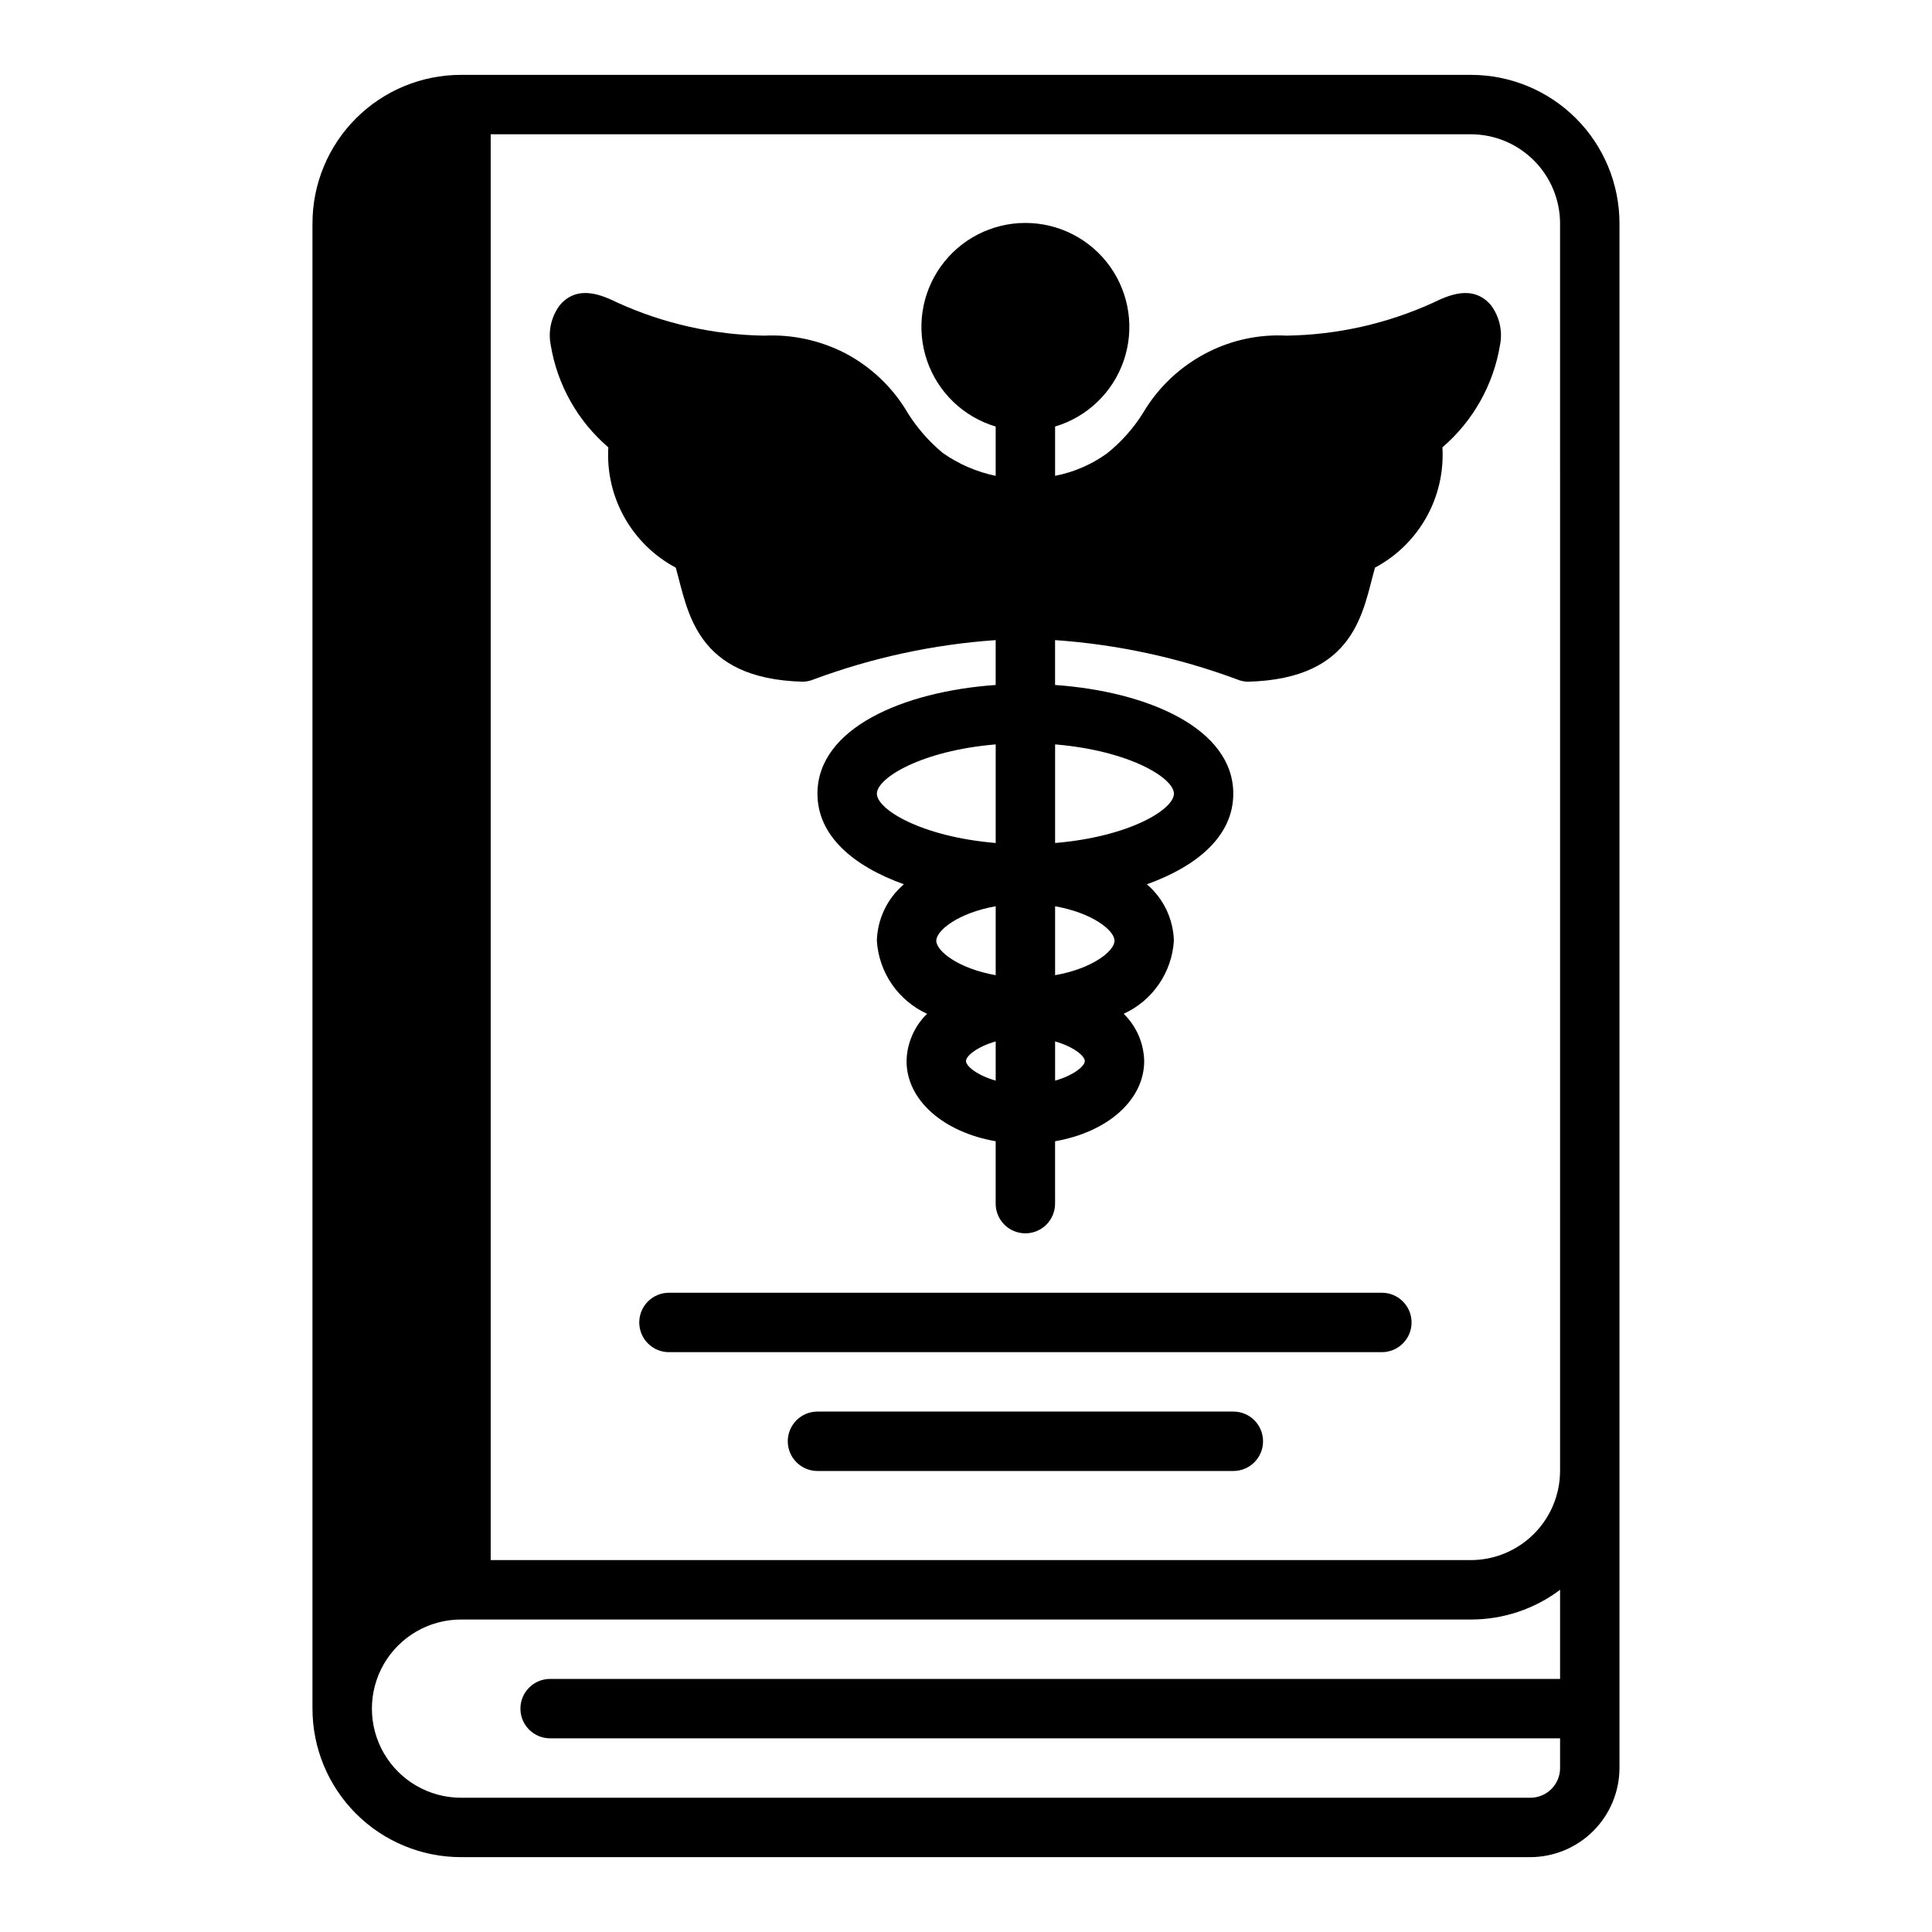
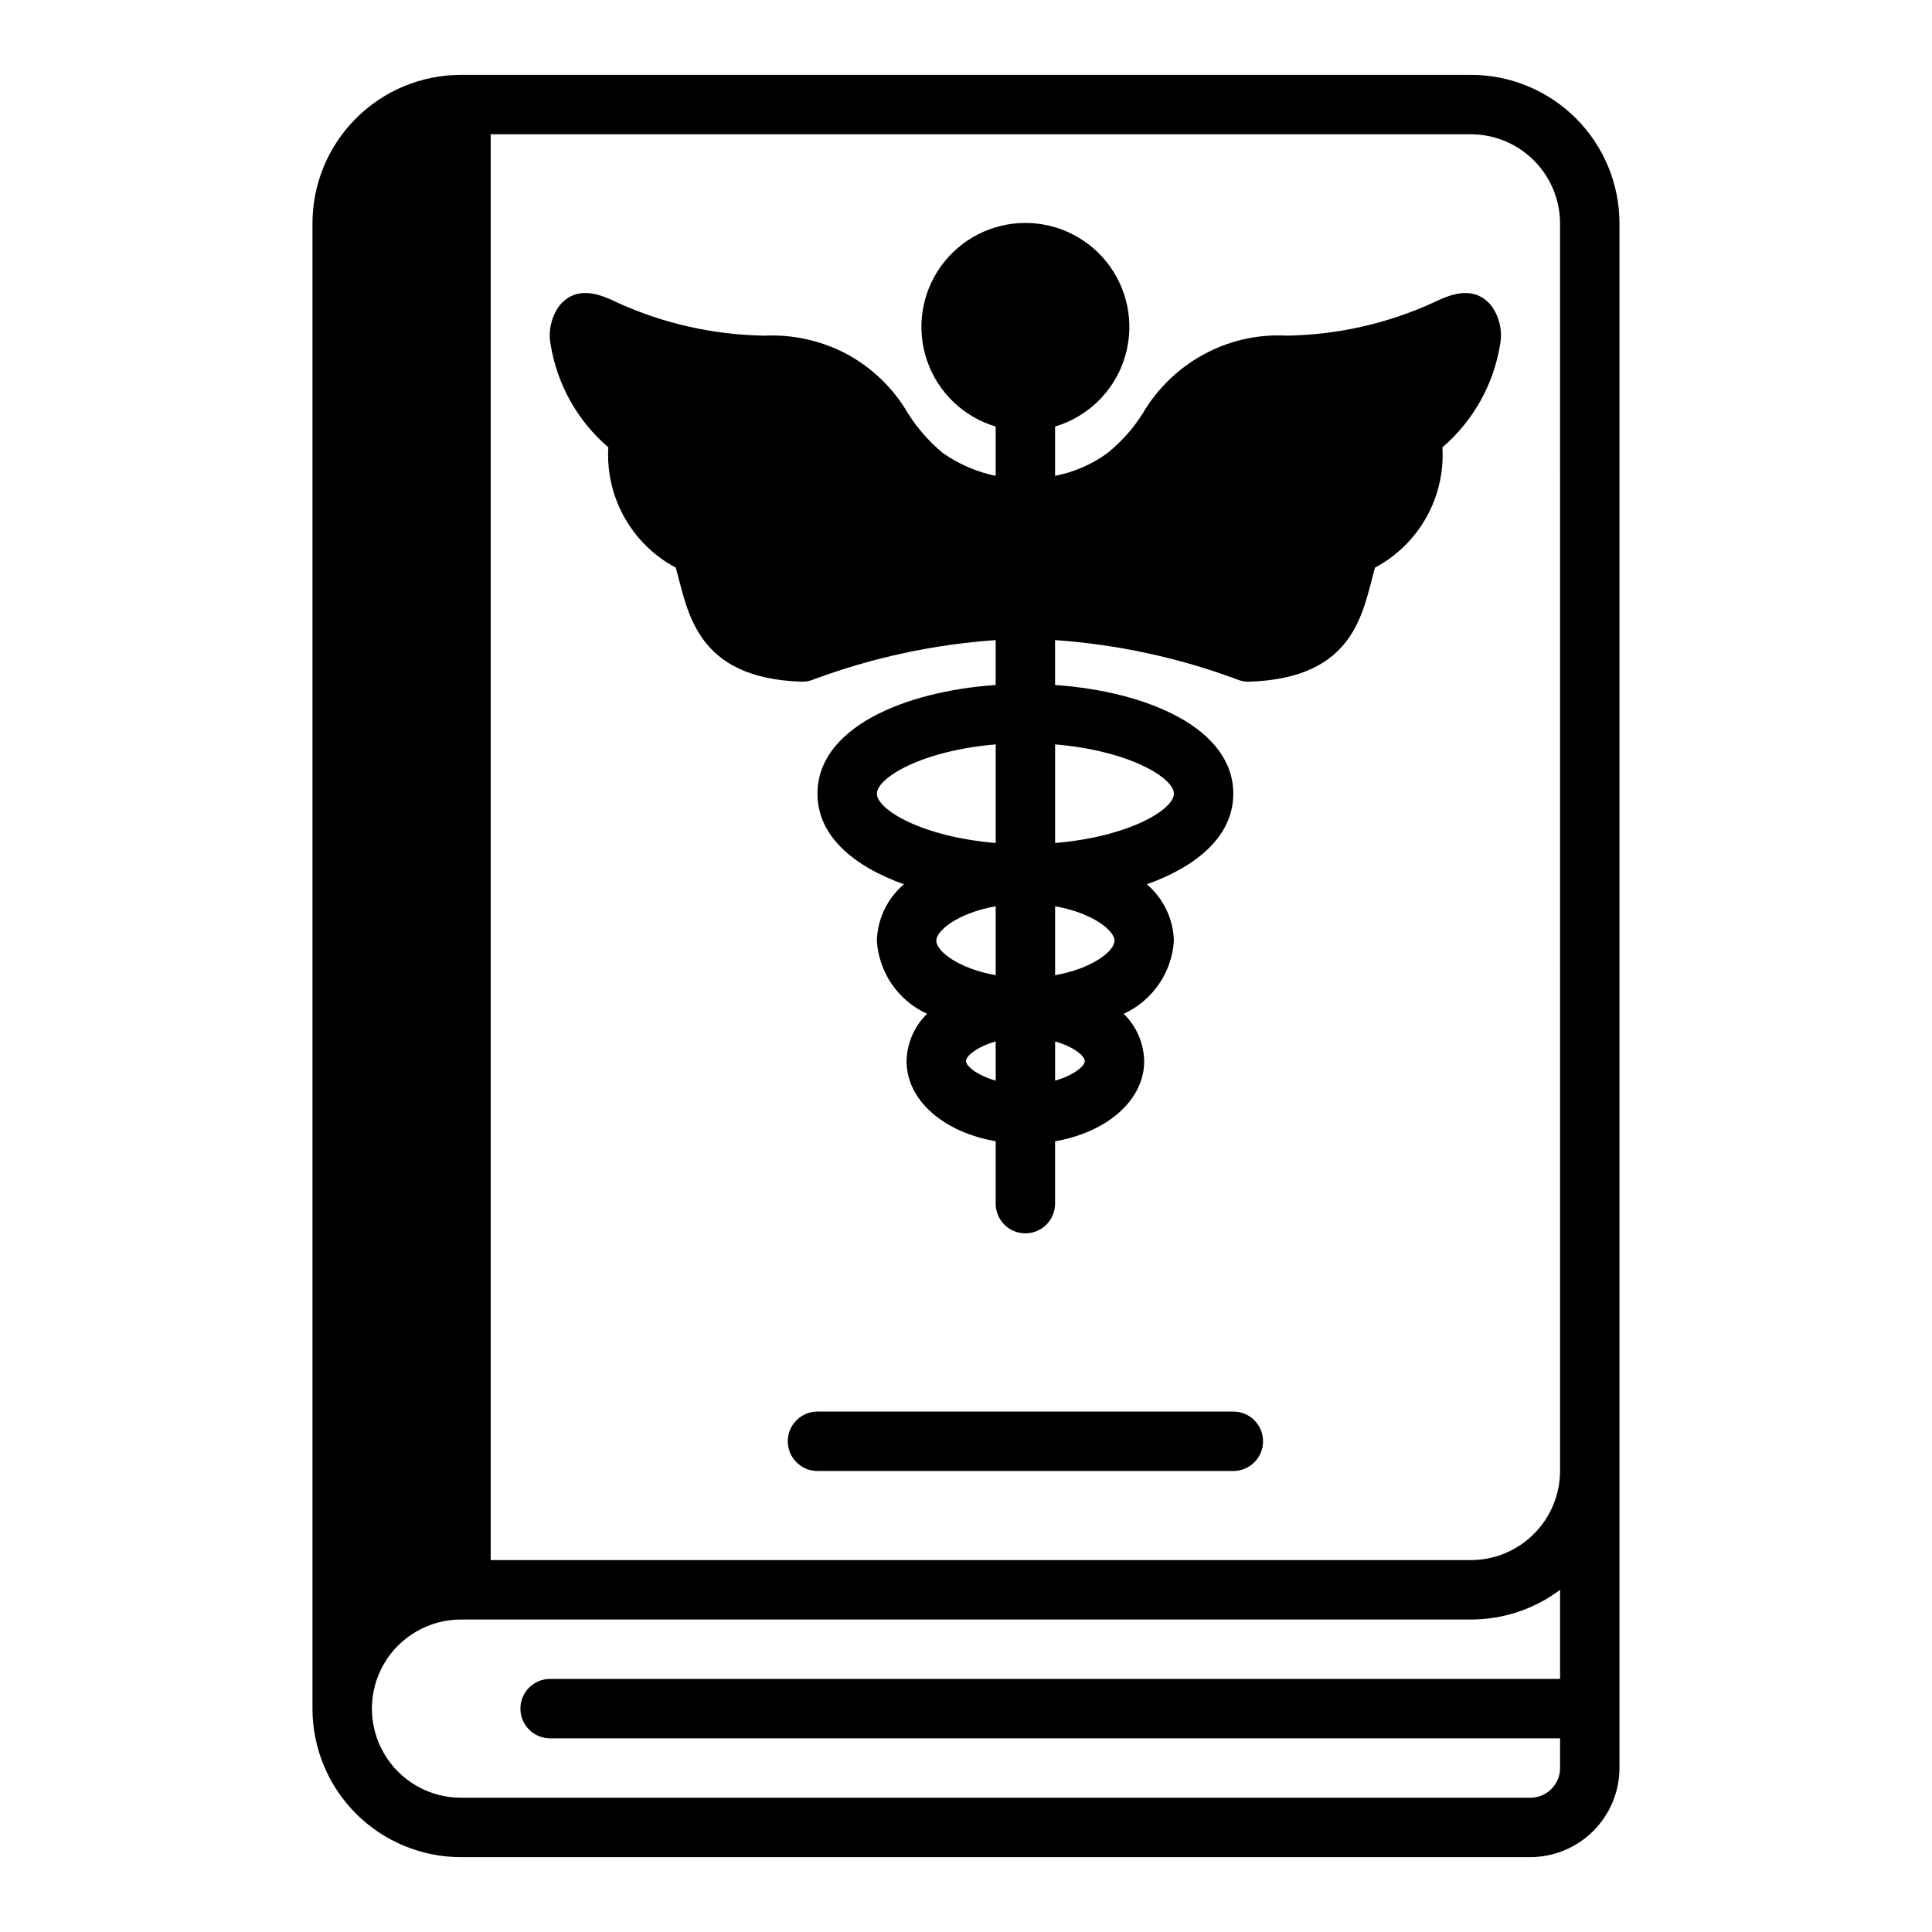
<svg xmlns="http://www.w3.org/2000/svg" fill="#000000" width="800px" height="800px" version="1.1" viewBox="144 144 512 512">
  <g>
-     <path d="m510.21 486.59h-188.93c-4.348 0-7.871 3.523-7.871 7.871 0 4.348 3.523 7.875 7.871 7.875h188.93c4.348 0 7.871-3.527 7.871-7.875 0-4.348-3.523-7.871-7.871-7.871z" />
    <path d="m470.85 518.08h-110.21c-4.348 0-7.871 3.523-7.871 7.871 0 4.348 3.523 7.875 7.871 7.875h110.21c4.348 0 7.871-3.527 7.871-7.875 0-4.348-3.523-7.871-7.871-7.871z" />
    <path d="m533.82 163.84h-267.65c-10.441 0-20.453 4.148-27.832 11.531-7.383 7.379-11.531 17.391-11.531 27.832v393.6c0 10.438 4.148 20.449 11.531 27.832 7.379 7.379 17.391 11.527 27.832 11.527h283.39c6.258-0.02 12.254-2.516 16.68-6.938 4.426-4.426 6.918-10.422 6.938-16.68v-409.34c0-10.441-4.148-20.453-11.527-27.832-7.383-7.383-17.395-11.531-27.832-11.531zm23.617 425.09h-267.65c-4.348 0-7.871 3.527-7.871 7.875 0 4.348 3.523 7.871 7.871 7.871h267.65v7.871c0 2.09-0.828 4.09-2.305 5.566-1.477 1.477-3.477 2.305-5.566 2.305h-283.39c-8.438 0-16.234-4.5-20.453-11.809-4.219-7.305-4.219-16.309 0-23.613 4.219-7.309 12.016-11.809 20.453-11.809h267.65c8.516 0.008 16.805-2.754 23.613-7.871zm0-55.105-0.004 0.004c-0.016 6.258-2.512 12.254-6.938 16.676-4.422 4.426-10.418 6.922-16.676 6.938h-259.78v-377.86h259.78c6.258 0.02 12.254 2.512 16.676 6.938 4.426 4.426 6.922 10.422 6.938 16.68z" />
    <path d="m523.82 224.21c-12.219 5.57-25.461 8.543-38.887 8.738-7.16-0.387-14.297 1.105-20.703 4.332-7.254 3.633-13.297 9.293-17.398 16.293-2.551 4.055-5.773 7.648-9.523 10.629-4.086 2.93-8.762 4.945-13.699 5.902v-13.066c8.527-2.543 15.305-9.047 18.191-17.465 2.887-8.418 1.531-17.711-3.641-24.953-5.172-7.242-13.523-11.539-22.422-11.539-8.898 0-17.25 4.297-22.422 11.539-5.172 7.242-6.527 16.535-3.641 24.953 2.887 8.418 9.664 14.922 18.191 17.465v13.066c-5.035-1.039-9.805-3.102-14.012-6.062-3.602-2.981-6.711-6.516-9.211-10.469-3.945-6.793-9.73-12.332-16.688-15.98-6.609-3.398-13.992-5-21.414-4.644-13.426-0.203-26.664-3.176-38.887-8.738-3.938-1.891-10.469-4.961-15.273 0.629v0.004c-2.273 3.008-3.16 6.844-2.438 10.547 1.73 10.57 7.141 20.188 15.27 27.16-0.383 6.465 1.094 12.906 4.262 18.559 3.168 5.652 7.891 10.273 13.609 13.32 3.227 11.336 5.039 29.441 33.613 30.23 1.027-0.012 2.043-0.227 2.992-0.629 15.477-5.75 31.703-9.25 48.176-10.395v11.887c-24.562 1.73-47.23 11.492-47.23 28.812 0 11.18 9.523 19.207 22.906 24.008v0.004c-4.398 3.746-7 9.18-7.164 14.957 0.262 4.129 1.637 8.109 3.977 11.52 2.344 3.41 5.566 6.121 9.328 7.844-3.383 3.301-5.332 7.793-5.434 12.516 0 10.469 9.918 18.895 23.617 21.254v16.535c0 4.348 3.523 7.871 7.871 7.871 4.348 0 7.871-3.523 7.871-7.871v-16.531c13.699-2.363 23.617-10.785 23.617-21.254v-0.004c-0.102-4.723-2.051-9.215-5.43-12.516 3.758-1.723 6.981-4.434 9.324-7.844s3.719-7.391 3.977-11.52c-0.16-5.777-2.766-11.211-7.164-14.957 13.383-4.801 22.906-12.832 22.906-24.008 0-17.32-22.672-27.078-47.23-28.812v-11.891c16.473 1.145 32.699 4.644 48.18 10.395 0.945 0.402 1.961 0.617 2.988 0.629 28.652-0.789 30.387-18.812 33.613-30.23 5.719-3.047 10.441-7.668 13.609-13.32 3.168-5.652 4.648-12.094 4.262-18.559 8.129-6.973 13.539-16.59 15.273-27.16 0.719-3.703-0.168-7.539-2.441-10.547-4.801-5.59-11.336-2.519-15.273-0.633zm-115.95 206.17c-4.961-1.418-7.871-3.856-7.871-5.195s2.914-3.777 7.871-5.195zm0-27.945c-9.84-1.73-15.742-6.375-15.742-9.133 0-2.754 5.902-7.398 15.742-9.133zm0-35.031c-19.68-1.652-31.488-8.895-31.488-13.066s11.809-11.414 31.488-13.066zm15.742 62.977v-10.391c4.961 1.418 7.871 3.856 7.871 5.195 0.004 1.34-2.91 3.781-7.871 5.195zm0-27.945v-18.262c9.84 1.73 15.742 6.375 15.742 9.133 0.004 2.754-5.902 7.398-15.742 9.129zm31.488-48.098c0 4.172-11.809 11.414-31.488 13.066v-26.133c19.68 1.652 31.488 8.895 31.488 13.066z" />
  </g>
</svg>